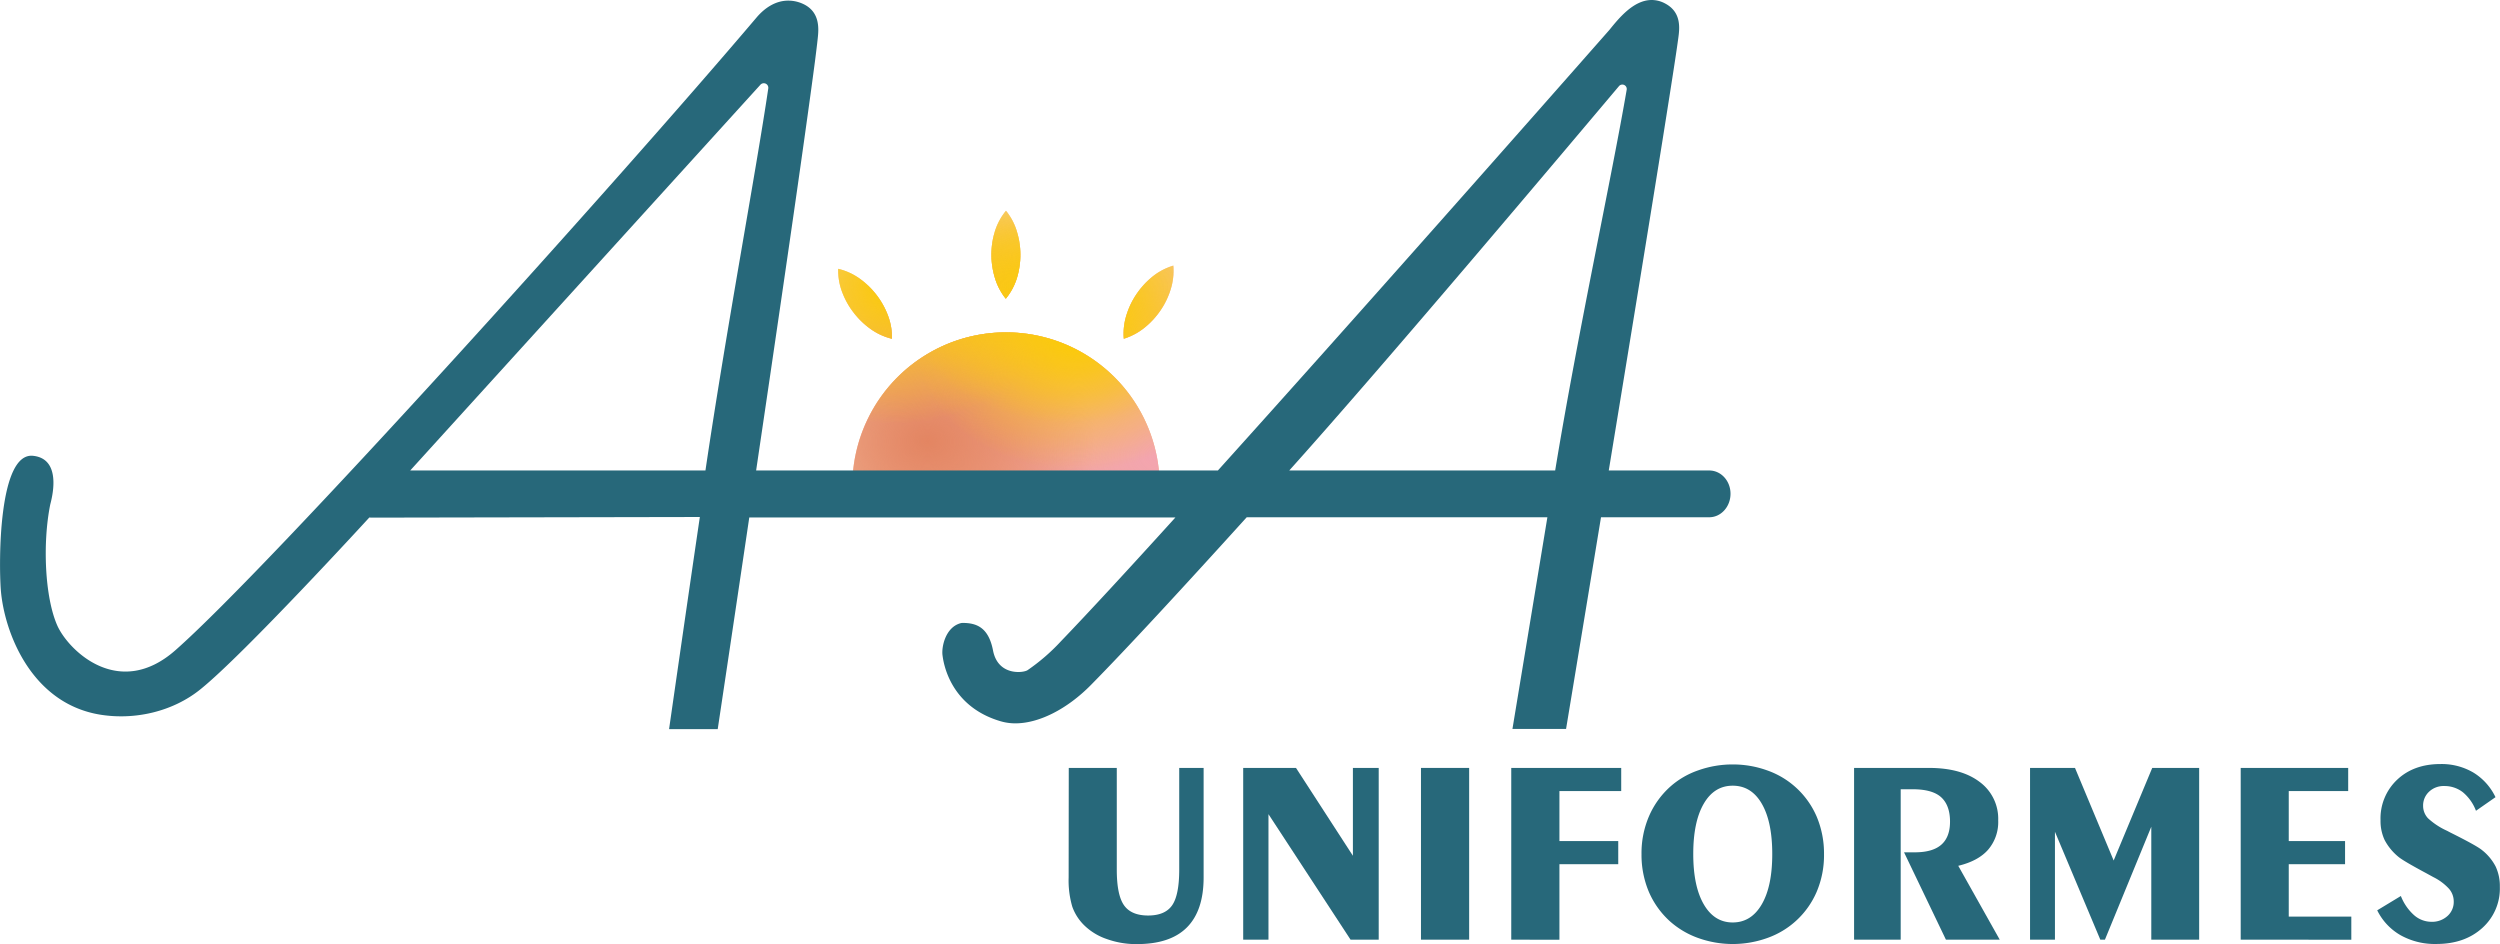
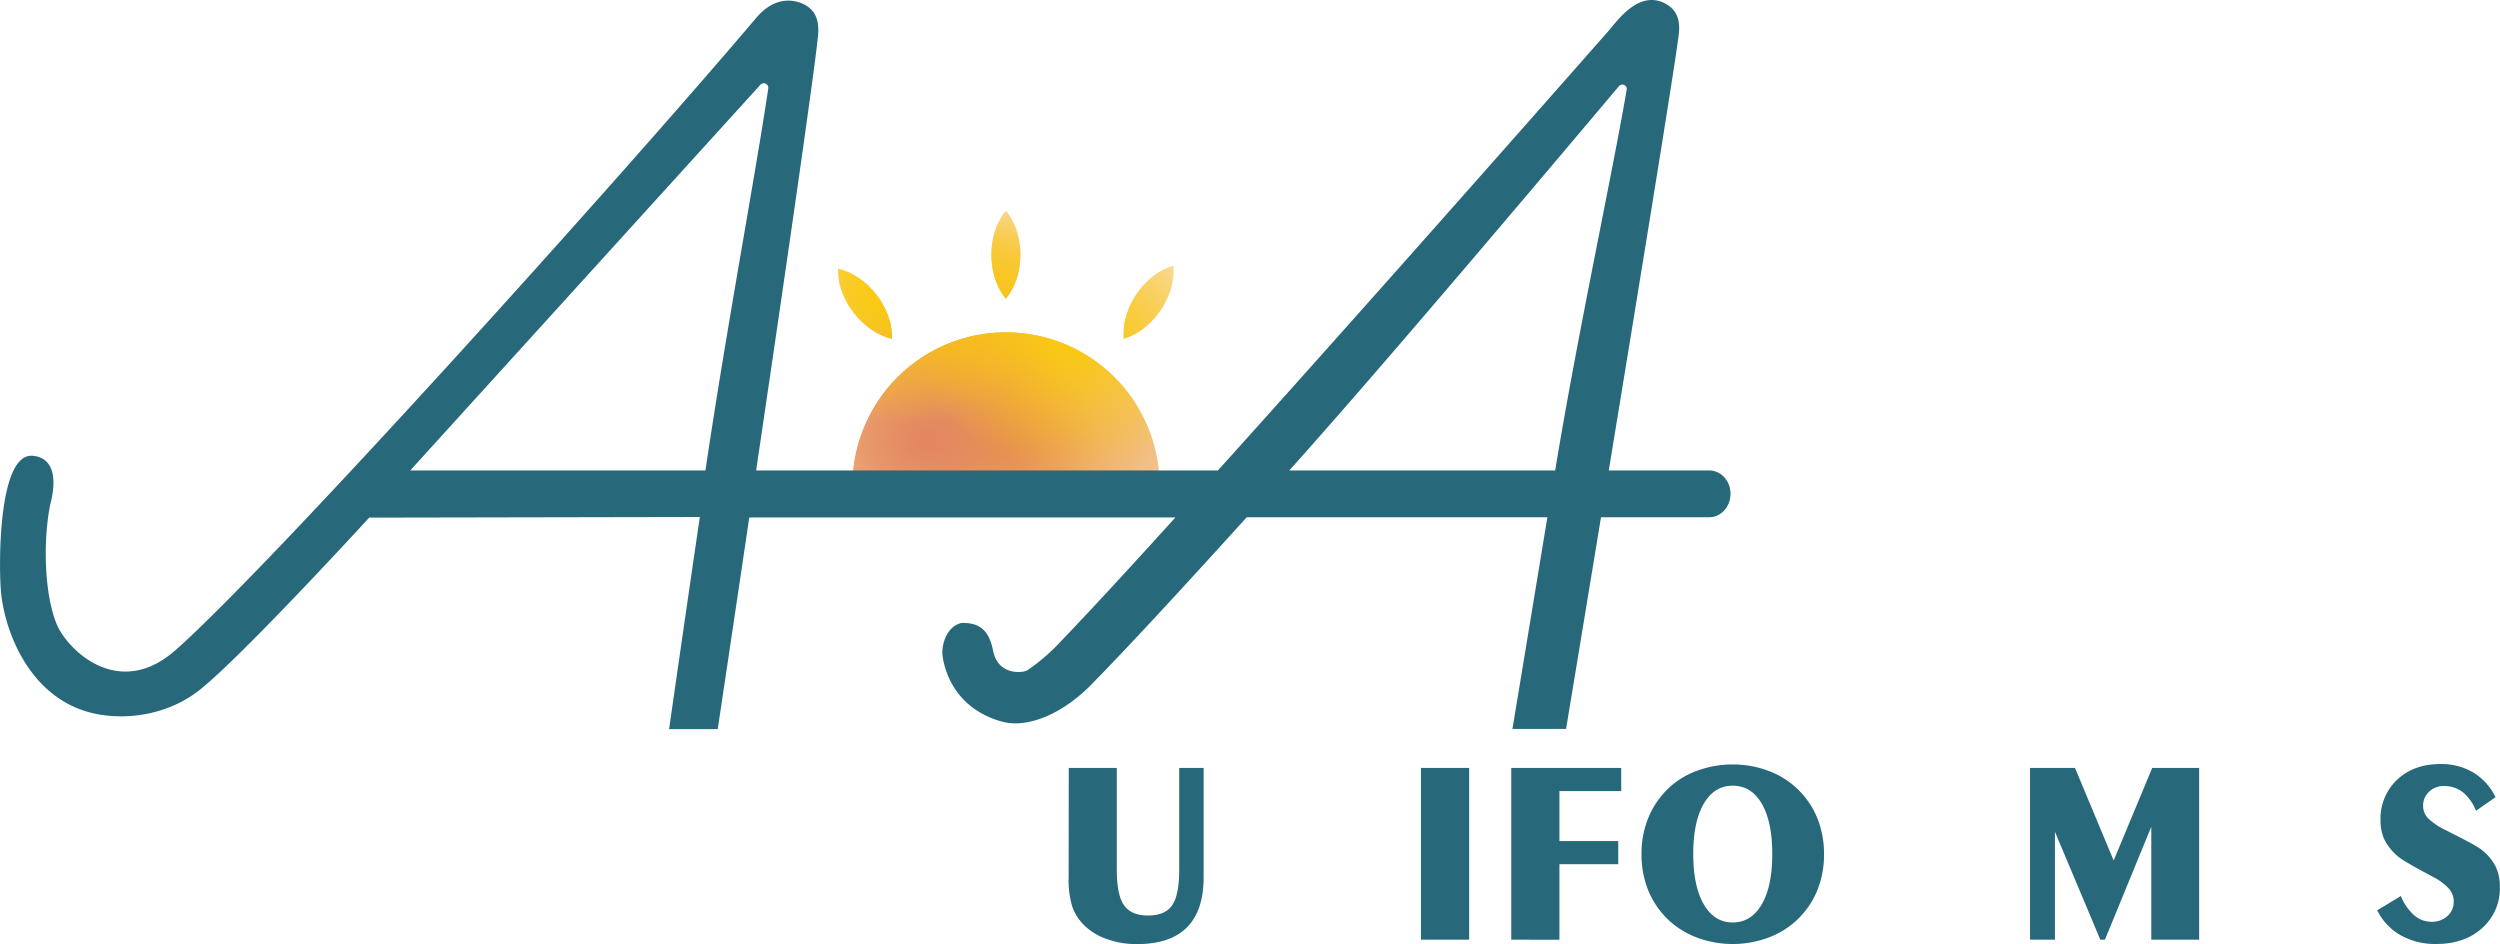
<svg xmlns="http://www.w3.org/2000/svg" width="799.17" height="301.81" viewBox="0 0 799.17 301.81">
  <defs>
    <style>
      .f02d9938-be88-42cc-bc0b-77191cafb822 {
        fill: #27687a;
      }
    </style>
    <radialGradient id="grad-grad-dc660c2c-2898-44db-8b50-6a30b4e92875" cx="33.232%" cy="37.712%" r="50%">
      <stop offset="0%" stop-color="#FBCB06" stop-opacity="1" />
      <stop offset="100%" stop-color="#FBCB06" stop-opacity="0" />
    </radialGradient>
    <radialGradient id="grad-grad-095c4caa-ef99-4858-8580-5ce5a50271ef" cx="48.874%" cy="84.102%" r="118%">
      <stop offset="0%" stop-color="#EA993D" stop-opacity="1" />
      <stop offset="100%" stop-color="#EA993D" stop-opacity="0" />
    </radialGradient>
    <radialGradient id="grad-grad-e1987485-2181-48bf-bbe1-09e0a5580a6c" cx="95.736%" cy="88.851%" r="150%">
      <stop offset="0%" stop-color="#F3A4AF" stop-opacity="1" />
      <stop offset="100%" stop-color="#F3A4AF" stop-opacity="0" />
    </radialGradient>
    <radialGradient id="grad-grad-47806d84-9e25-4c99-b0b9-1eeca78aa5f1" cx="26.724%" cy="83.771%" r="50%">
      <stop offset="0%" stop-color="#E38562" stop-opacity="1" />
      <stop offset="100%" stop-color="#E38562" stop-opacity="0" />
    </radialGradient>
    <radialGradient id="grad-grad-a3989e49-ed92-41e2-b205-c12161ae9fdc" cx="67.895%" cy="27.109%" r="50%">
      <stop offset="0%" stop-color="#FBCB06" stop-opacity="1" />
      <stop offset="100%" stop-color="#FBCB06" stop-opacity="0" />
    </radialGradient>
    <radialGradient id="grad-grad-d7b16c24-77bb-478a-b48f-66ced4e66124" cx="17.214%" cy="27.44%" r="50%">
      <stop offset="0%" stop-color="#FBCB06" stop-opacity="1" />
      <stop offset="100%" stop-color="#FBCB06" stop-opacity="0" />
    </radialGradient>
    <radialGradient id="grad-grad-9d2c8086-be08-4055-b31e-79940b213952" cx="71.524%" cy="44.339%" r="50%">
      <stop offset="0%" stop-color="#FBCB06" stop-opacity="1" />
      <stop offset="100%" stop-color="#FBCB06" stop-opacity="0" />
    </radialGradient>
  </defs>
  <title>AAuniformes_SVG_2</title>
  <g id="afe3f351-f671-406a-874a-c8a094eb236f" data-name="Capa 2">
    <g id="a4abef92-948a-44d9-a3c0-eb34a6605859" data-name="Capa 1">
      <g>
        <path id="b706f3f7-fd55-4ee5-a819-516bf5ffcdeb" data-name="SVGID" d="M286.33,155.37H272.47a49.12,49.12,0,0,1,98.24,0H286.33Zm-2.62-54.89a25.59,25.59,0,0,0-8.59-11.19,19.6,19.6,0,0,0-7.18-3.36,19.64,19.64,0,0,0,1.41,7.8,24.91,24.91,0,0,0,3.52,6.19,25.32,25.32,0,0,0,5.09,5,19.86,19.86,0,0,0,7.18,3.38A19.81,19.81,0,0,0,283.71,100.48Zm41.48-12a25.13,25.13,0,0,0,1-7,24.88,24.88,0,0,0-1-7.06,19.45,19.45,0,0,0-3.61-7.06,19.46,19.46,0,0,0-3.66,7,24.76,24.76,0,0,0-1,7,25.3,25.3,0,0,0,1,7.06,19.65,19.65,0,0,0,3.6,7.06A19.74,19.74,0,0,0,325.19,88.51Zm41,16A25.35,25.35,0,0,0,371,99.18a24.66,24.66,0,0,0,3.13-6.39,19.7,19.7,0,0,0,.94-7.88,19.75,19.75,0,0,0-7,3.8,25.35,25.35,0,0,0-4.76,5.3,24.86,24.86,0,0,0-3.12,6.4,19.83,19.83,0,0,0-.95,7.87A20,20,0,0,0,366.2,104.47Z" fill="url(#grad-grad-dc660c2c-2898-44db-8b50-6a30b4e92875)" />
        <path id="b706f3f7-fd55-4ee5-a819-516bf5ffcdeb" data-name="SVGID" d="M286.33,155.37H272.47a49.12,49.12,0,0,1,98.24,0H286.33Zm-2.62-54.89a25.59,25.59,0,0,0-8.59-11.19,19.6,19.6,0,0,0-7.18-3.36,19.64,19.64,0,0,0,1.41,7.8,24.91,24.91,0,0,0,3.52,6.19,25.32,25.32,0,0,0,5.09,5,19.86,19.86,0,0,0,7.18,3.38A19.81,19.81,0,0,0,283.71,100.48Zm41.48-12a25.13,25.13,0,0,0,1-7,24.88,24.88,0,0,0-1-7.06,19.45,19.45,0,0,0-3.61-7.06,19.46,19.46,0,0,0-3.66,7,24.76,24.76,0,0,0-1,7,25.3,25.3,0,0,0,1,7.06,19.65,19.65,0,0,0,3.6,7.06A19.74,19.74,0,0,0,325.19,88.51Zm41,16A25.35,25.35,0,0,0,371,99.18a24.66,24.66,0,0,0,3.13-6.39,19.7,19.7,0,0,0,.94-7.88,19.75,19.75,0,0,0-7,3.8,25.35,25.35,0,0,0-4.76,5.3,24.86,24.86,0,0,0-3.12,6.4,19.83,19.83,0,0,0-.95,7.87A20,20,0,0,0,366.2,104.47Z" fill="url(#grad-grad-095c4caa-ef99-4858-8580-5ce5a50271ef)" />
-         <path id="b706f3f7-fd55-4ee5-a819-516bf5ffcdeb" data-name="SVGID" d="M286.33,155.37H272.47a49.12,49.12,0,0,1,98.24,0H286.33Zm-2.62-54.89a25.59,25.59,0,0,0-8.59-11.19,19.6,19.6,0,0,0-7.18-3.36,19.64,19.64,0,0,0,1.41,7.8,24.91,24.91,0,0,0,3.52,6.19,25.32,25.32,0,0,0,5.09,5,19.86,19.86,0,0,0,7.18,3.38A19.81,19.81,0,0,0,283.71,100.48Zm41.48-12a25.13,25.13,0,0,0,1-7,24.88,24.88,0,0,0-1-7.06,19.45,19.45,0,0,0-3.61-7.06,19.46,19.46,0,0,0-3.66,7,24.76,24.76,0,0,0-1,7,25.3,25.3,0,0,0,1,7.06,19.65,19.65,0,0,0,3.6,7.06A19.74,19.74,0,0,0,325.19,88.51Zm41,16A25.35,25.35,0,0,0,371,99.18a24.66,24.66,0,0,0,3.13-6.39,19.7,19.7,0,0,0,.94-7.88,19.75,19.75,0,0,0-7,3.8,25.35,25.35,0,0,0-4.76,5.3,24.86,24.86,0,0,0-3.12,6.4,19.83,19.83,0,0,0-.95,7.87A20,20,0,0,0,366.2,104.47Z" fill="url(#grad-grad-e1987485-2181-48bf-bbe1-09e0a5580a6c)" />
        <path id="b706f3f7-fd55-4ee5-a819-516bf5ffcdeb" data-name="SVGID" d="M286.33,155.37H272.47a49.12,49.12,0,0,1,98.24,0H286.33Zm-2.62-54.89a25.59,25.59,0,0,0-8.59-11.19,19.6,19.6,0,0,0-7.18-3.36,19.64,19.64,0,0,0,1.41,7.8,24.91,24.91,0,0,0,3.52,6.19,25.32,25.32,0,0,0,5.09,5,19.86,19.86,0,0,0,7.18,3.38A19.81,19.81,0,0,0,283.71,100.48Zm41.48-12a25.13,25.13,0,0,0,1-7,24.88,24.88,0,0,0-1-7.06,19.45,19.45,0,0,0-3.61-7.06,19.46,19.46,0,0,0-3.66,7,24.76,24.76,0,0,0-1,7,25.3,25.3,0,0,0,1,7.06,19.65,19.65,0,0,0,3.6,7.06A19.74,19.74,0,0,0,325.19,88.51Zm41,16A25.35,25.35,0,0,0,371,99.18a24.66,24.66,0,0,0,3.13-6.39,19.7,19.7,0,0,0,.94-7.88,19.75,19.75,0,0,0-7,3.8,25.35,25.35,0,0,0-4.76,5.3,24.86,24.86,0,0,0-3.12,6.4,19.83,19.83,0,0,0-.95,7.87A20,20,0,0,0,366.2,104.47Z" fill="url(#grad-grad-47806d84-9e25-4c99-b0b9-1eeca78aa5f1)" />
-         <path id="b706f3f7-fd55-4ee5-a819-516bf5ffcdeb" data-name="SVGID" d="M286.33,155.37H272.47a49.12,49.12,0,0,1,98.24,0H286.33Zm-2.62-54.89a25.59,25.59,0,0,0-8.59-11.19,19.6,19.6,0,0,0-7.18-3.36,19.64,19.64,0,0,0,1.41,7.8,24.91,24.91,0,0,0,3.52,6.19,25.32,25.32,0,0,0,5.09,5,19.86,19.86,0,0,0,7.18,3.38A19.81,19.81,0,0,0,283.71,100.48Zm41.48-12a25.13,25.13,0,0,0,1-7,24.88,24.88,0,0,0-1-7.06,19.45,19.45,0,0,0-3.61-7.06,19.46,19.46,0,0,0-3.66,7,24.76,24.76,0,0,0-1,7,25.3,25.3,0,0,0,1,7.06,19.65,19.65,0,0,0,3.6,7.06A19.74,19.74,0,0,0,325.19,88.51Zm41,16A25.35,25.35,0,0,0,371,99.18a24.66,24.66,0,0,0,3.13-6.39,19.7,19.7,0,0,0,.94-7.88,19.75,19.75,0,0,0-7,3.8,25.35,25.35,0,0,0-4.76,5.3,24.86,24.86,0,0,0-3.12,6.4,19.83,19.83,0,0,0-.95,7.87A20,20,0,0,0,366.2,104.47Z" fill="url(#grad-grad-a3989e49-ed92-41e2-b205-c12161ae9fdc)" />
        <path id="b706f3f7-fd55-4ee5-a819-516bf5ffcdeb" data-name="SVGID" d="M286.33,155.37H272.47a49.12,49.12,0,0,1,98.24,0H286.33Zm-2.62-54.89a25.59,25.59,0,0,0-8.59-11.19,19.6,19.6,0,0,0-7.18-3.36,19.64,19.64,0,0,0,1.41,7.8,24.91,24.91,0,0,0,3.52,6.19,25.32,25.32,0,0,0,5.09,5,19.86,19.86,0,0,0,7.18,3.38A19.81,19.81,0,0,0,283.71,100.48Zm41.48-12a25.13,25.13,0,0,0,1-7,24.88,24.88,0,0,0-1-7.06,19.45,19.45,0,0,0-3.61-7.06,19.46,19.46,0,0,0-3.66,7,24.76,24.76,0,0,0-1,7,25.3,25.3,0,0,0,1,7.06,19.65,19.65,0,0,0,3.6,7.06A19.74,19.74,0,0,0,325.19,88.51Zm41,16A25.35,25.35,0,0,0,371,99.18a24.66,24.66,0,0,0,3.13-6.39,19.7,19.7,0,0,0,.94-7.88,19.75,19.75,0,0,0-7,3.8,25.35,25.35,0,0,0-4.76,5.3,24.86,24.86,0,0,0-3.12,6.4,19.83,19.83,0,0,0-.95,7.87A20,20,0,0,0,366.2,104.47Z" fill="url(#grad-grad-d7b16c24-77bb-478a-b48f-66ced4e66124)" />
        <path id="b706f3f7-fd55-4ee5-a819-516bf5ffcdeb" data-name="SVGID" d="M286.33,155.37H272.47a49.12,49.12,0,0,1,98.24,0H286.33Zm-2.62-54.89a25.59,25.59,0,0,0-8.59-11.19,19.6,19.6,0,0,0-7.18-3.36,19.64,19.64,0,0,0,1.41,7.8,24.91,24.91,0,0,0,3.52,6.19,25.32,25.32,0,0,0,5.09,5,19.86,19.86,0,0,0,7.18,3.38A19.81,19.81,0,0,0,283.71,100.48Zm41.48-12a25.13,25.13,0,0,0,1-7,24.88,24.88,0,0,0-1-7.06,19.45,19.45,0,0,0-3.61-7.06,19.46,19.46,0,0,0-3.66,7,24.76,24.76,0,0,0-1,7,25.3,25.3,0,0,0,1,7.06,19.65,19.65,0,0,0,3.6,7.06A19.74,19.74,0,0,0,325.19,88.51Zm41,16A25.35,25.35,0,0,0,371,99.18a24.66,24.66,0,0,0,3.13-6.39,19.7,19.7,0,0,0,.94-7.88,19.75,19.75,0,0,0-7,3.8,25.35,25.35,0,0,0-4.76,5.3,24.86,24.86,0,0,0-3.12,6.4,19.83,19.83,0,0,0-.95,7.87A20,20,0,0,0,366.2,104.47Z" fill="url(#grad-grad-9d2c8086-be08-4055-b31e-79940b213952)" />
      </g>
      <path class="f02d9938-be88-42cc-bc0b-77191cafb822" d="M546.4,150.4H514.27c1.59-9.68,3.23-19.7,4.87-29.72,5.25-32.06,9.4-57.64,12.34-76,1.75-11,3.08-19.45,3.95-25.18.48-3.14.83-5.56,1.05-7.2.43-3.11,1.14-8.32-4.11-11.14A9.06,9.06,0,0,0,528,0c-5.78,0-10.46,5.77-13.5,9.53l-1.84,2.09c-21.6,24.54-78.15,88.65-123.34,138.78H241.71c1.42-9.63,2.89-19.55,4.34-29.43,4.7-32,8.41-57.58,11-76.07,1.54-10.94,2.7-19.42,3.46-25.23.4-3.15.7-5.59.88-7.29.32-3,.92-8.61-4.78-11.18a11.24,11.24,0,0,0-4.62-1c-4,0-7.45,2.23-10.14,5.39C197.06,58.41,86.29,181.23,56.1,207.83c-18.14,16-34.3,0-37.8-7.9-4-9.09-4.71-26.36-2.25-38.6.17-.87,4.36-14.58-5.47-15.62-11.09-1.17-11,34-10.31,42.95,1.08,13.24,9.53,36,31.5,39.75,11.39,1.92,23.57-1,32.3-8.06,14-11.25,54-54.93,54-54.93s.49.05.74.05l104.91-.2c-3.18,21.45-9.84,67.82-9.84,67.82h15.55l.25-1.68c.06-.35,4.42-29.44,9.84-66H375.75C360.89,181.81,348,195.79,339.14,205a63.21,63.21,0,0,1-10.65,9.22c-1.31.91-9.47,1.93-11.05-6.28-1.4-7.21-5.08-8.81-9.67-8.81a2.7,2.7,0,0,0-.85.13c-4.76,1.42-6,7.67-5.62,10.28.17,1.06,1.62,16,18.49,21a16.59,16.59,0,0,0,4.83.69c7.53,0,16.54-4.58,24.11-12.26,11.49-11.66,29.55-31.24,49.81-53.62h96.11c-3.51,21.36-11.17,67.67-11.17,67.67h17.14s5.14-31,11.17-67.67H546.4c3.74,0,6.79-3.37,6.79-7.51S550.14,150.4,546.4,150.4Zm-415.27,0L243.07,27.1a1.45,1.45,0,0,1,2.52,1.19c-4,27.06-13.31,76.37-20.08,122.11Zm281,0C443.3,115.71,502.8,45,517.53,27.54A1.41,1.41,0,0,1,520,28.69c-4.76,27.77-15.68,78-22.86,121.71Z" id="ffg-layer-57f6643e-a635-4d29-8df1-50e7259f380d" />
      <g id="ffg-layer-519239d2-aeae-4fe8-8c00-3993a9545c17">
        <path class="f02d9938-be88-42cc-bc0b-77191cafb822" d="M341.65,245.48H357V278q0,8.08,2.3,11.37c1.53,2.19,4.11,3.29,7.72,3.29s6.17-1.09,7.68-3.27,2.26-6,2.26-11.39V245.48h7.8v35q0,10.64-5.36,16t-16.16,5.32a27.64,27.64,0,0,1-9.32-1.58,19.1,19.1,0,0,1-7.14-4.25,15.66,15.66,0,0,1-4-6.12,29.68,29.68,0,0,1-1.17-9.32Z" id="ffg-layer-30c564c8-fe6f-4823-9b54-6ea7f77f180a" />
-         <path class="f02d9938-be88-42cc-bc0b-77191cafb822" d="M397.41,300.38v-54.9h16.88l18.19,28.08V245.48h8.25v54.9h-9l-26.24-40.12v40.12Z" id="ffg-layer-dd39309f-5afa-41e9-84af-d5aa8f964ffa" />
        <path class="f02d9938-be88-42cc-bc0b-77191cafb822" d="M469.64,300.38h-15.4v-54.9h15.4Z" id="ffg-layer-a030454e-a7b5-471e-ade0-08f7c56aa4b0" />
        <path class="f02d9938-be88-42cc-bc0b-77191cafb822" d="M483.1,300.38v-54.9h35.15v7.39H498.5v16h18.8v7.39H498.5v24.15Z" id="ffg-layer-20e8968d-fc5f-4ded-bd91-460eaaed8298" />
        <path class="f02d9938-be88-42cc-bc0b-77191cafb822" d="M553.89,244.37a32.21,32.21,0,0,1,10.94,1.87,26.91,26.91,0,0,1,15.91,14.82,30.39,30.39,0,0,1,2.34,12.05,29.84,29.84,0,0,1-2.36,12,26.9,26.9,0,0,1-15.89,14.78,32.71,32.71,0,0,1-21.86,0,27.44,27.44,0,0,1-9-5.25,27.13,27.13,0,0,1-6.91-9.61,30.39,30.39,0,0,1-2.32-12A29.88,29.88,0,0,1,527.1,261a27.07,27.07,0,0,1,6.87-9.57,26.36,26.36,0,0,1,9-5.21A32.59,32.59,0,0,1,553.89,244.37ZM541.28,273q0,10.31,3.37,16.1t9.24,5.78q5.91,0,9.28-5.78t3.36-16.1q0-10.3-3.34-16.07t-9.3-5.77q-5.91,0-9.26,5.77T541.28,273Z" id="ffg-layer-d4001da7-598b-4273-97d2-48a7fa82e3a2" />
-         <path class="f02d9938-be88-42cc-bc0b-77191cafb822" d="M592.69,300.38v-54.9h23.94q10.33,0,16.23,4.5a14.61,14.61,0,0,1,5.9,12.29,13.57,13.57,0,0,1-3.21,9.34c-2.13,2.43-5.32,4.14-9.56,5.16l13.26,23.61h-17.2l-13.39-27.92h3.45q5.7,0,8.48-2.45t2.77-7.41c0-3.5-1-6.1-2.87-7.78s-4.91-2.52-9-2.52h-3.9v48.08Z" id="ffg-layer-18d8e317-49b0-431c-9d35-0c6cf9dbf7be" />
        <path class="f02d9938-be88-42cc-bc0b-77191cafb822" d="M648.94,300.38v-54.9h14.37l12.36,29.6L688,245.48H703v54.9H687.7v-36.1l-14.82,36.1H671.4l-14.5-34.49v34.49Z" id="ffg-layer-ee1296cb-6b39-496c-b1bb-9fdb667c5c0b" />
-         <path class="f02d9938-be88-42cc-bc0b-77191cafb822" d="M716.28,300.38v-54.9h34.36v7.39h-19v16h18v7.39h-18V293h20v7.4Z" id="ffg-layer-ab9d8307-0074-4ff1-af79-cc6d0b6e2535" />
        <path class="f02d9938-be88-42cc-bc0b-77191cafb822" d="M767.48,286.42a16,16,0,0,0,4.2,6.11,8.42,8.42,0,0,0,5.57,2.14,7.29,7.29,0,0,0,5.13-1.85,6,6,0,0,0,2-4.64,6.17,6.17,0,0,0-1.52-4.08,17.2,17.2,0,0,0-5-3.72l-2.17-1.19q-7.47-4-9-5.3a17.4,17.4,0,0,1-4.42-5.4,14.4,14.4,0,0,1-1.29-6.3,17,17,0,0,1,5.32-12.95q5.31-5,13.85-5a20,20,0,0,1,10.52,2.73,18.58,18.58,0,0,1,7.06,7.86l-6.24,4.35a14.27,14.27,0,0,0-4.17-5.91,9.51,9.51,0,0,0-6-2,6.71,6.71,0,0,0-4.82,1.81,6,6,0,0,0-1.91,4.51,5.79,5.79,0,0,0,1.58,4,22.93,22.93,0,0,0,6.1,4l1,.53q8.43,4.2,10.15,5.63a16.09,16.09,0,0,1,4.37,5.27,14.78,14.78,0,0,1,1.33,6.47,16.93,16.93,0,0,1-5.64,13.18q-5.65,5.1-14.68,5.09A22.46,22.46,0,0,1,767.46,299a18.65,18.65,0,0,1-7.54-8Z" id="ffg-layer-22404007-31a1-4dc7-8db2-a17a305a26e4" />
      </g>
    </g>
  </g>
</svg>